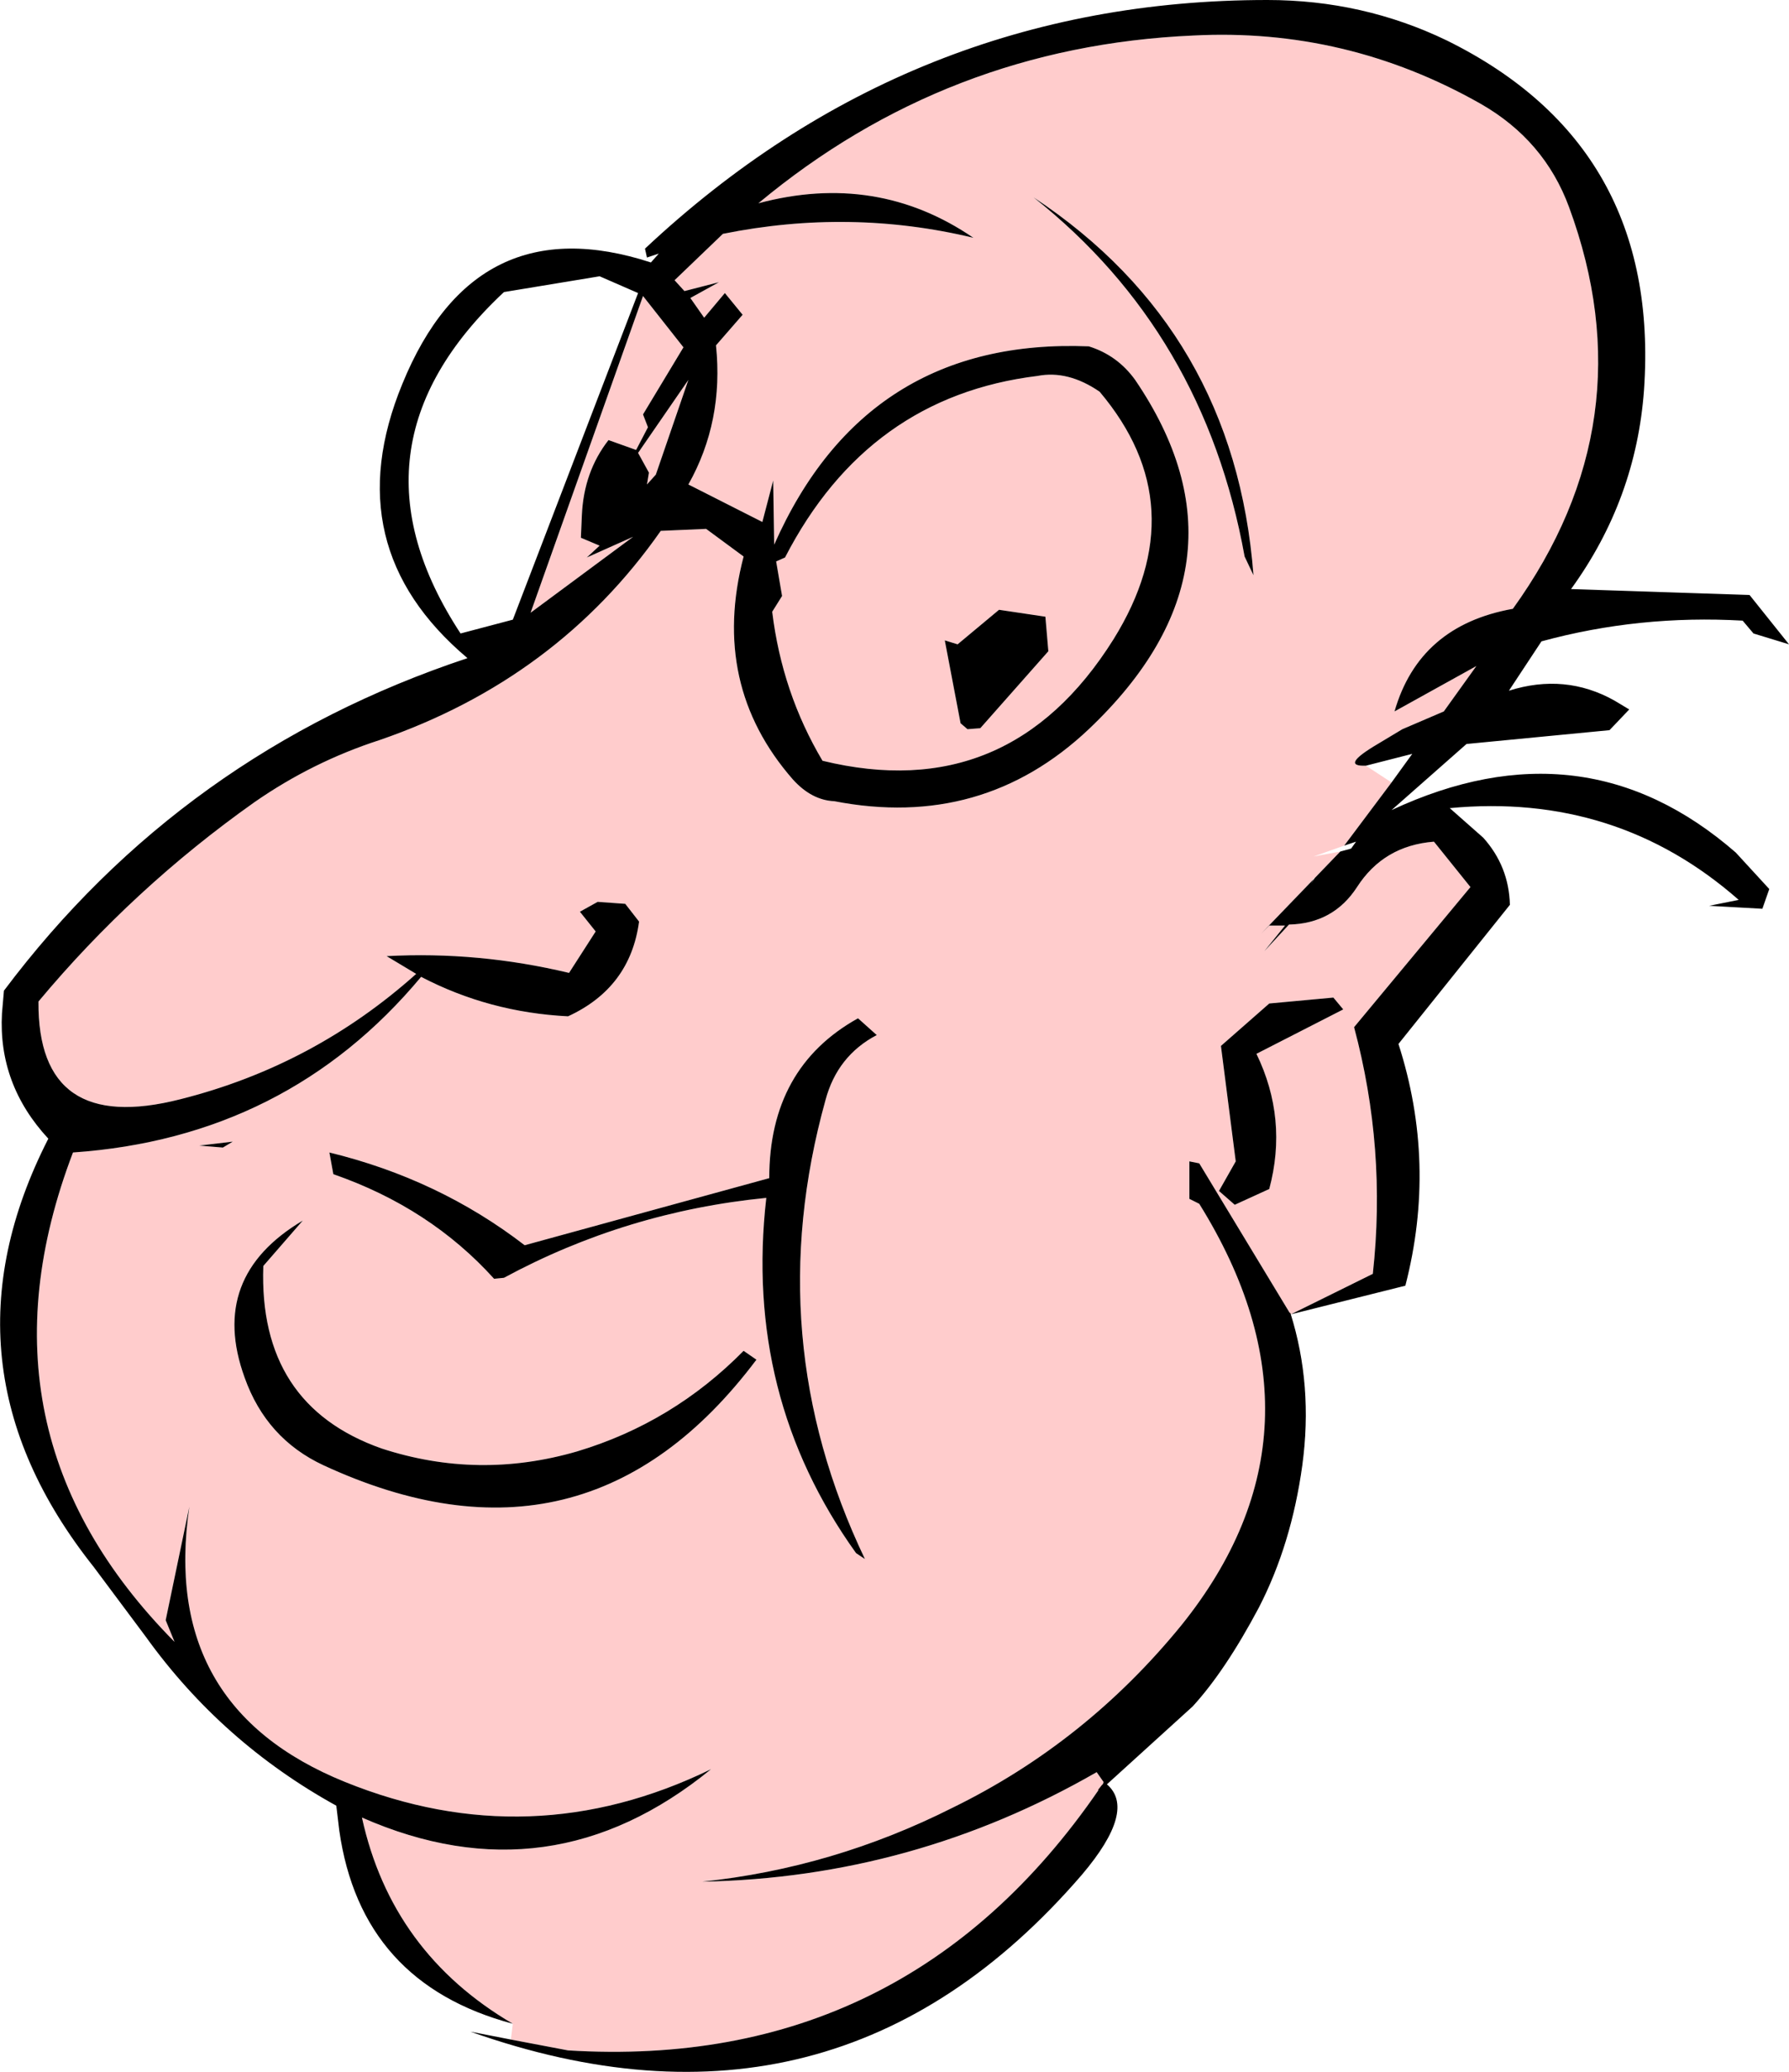
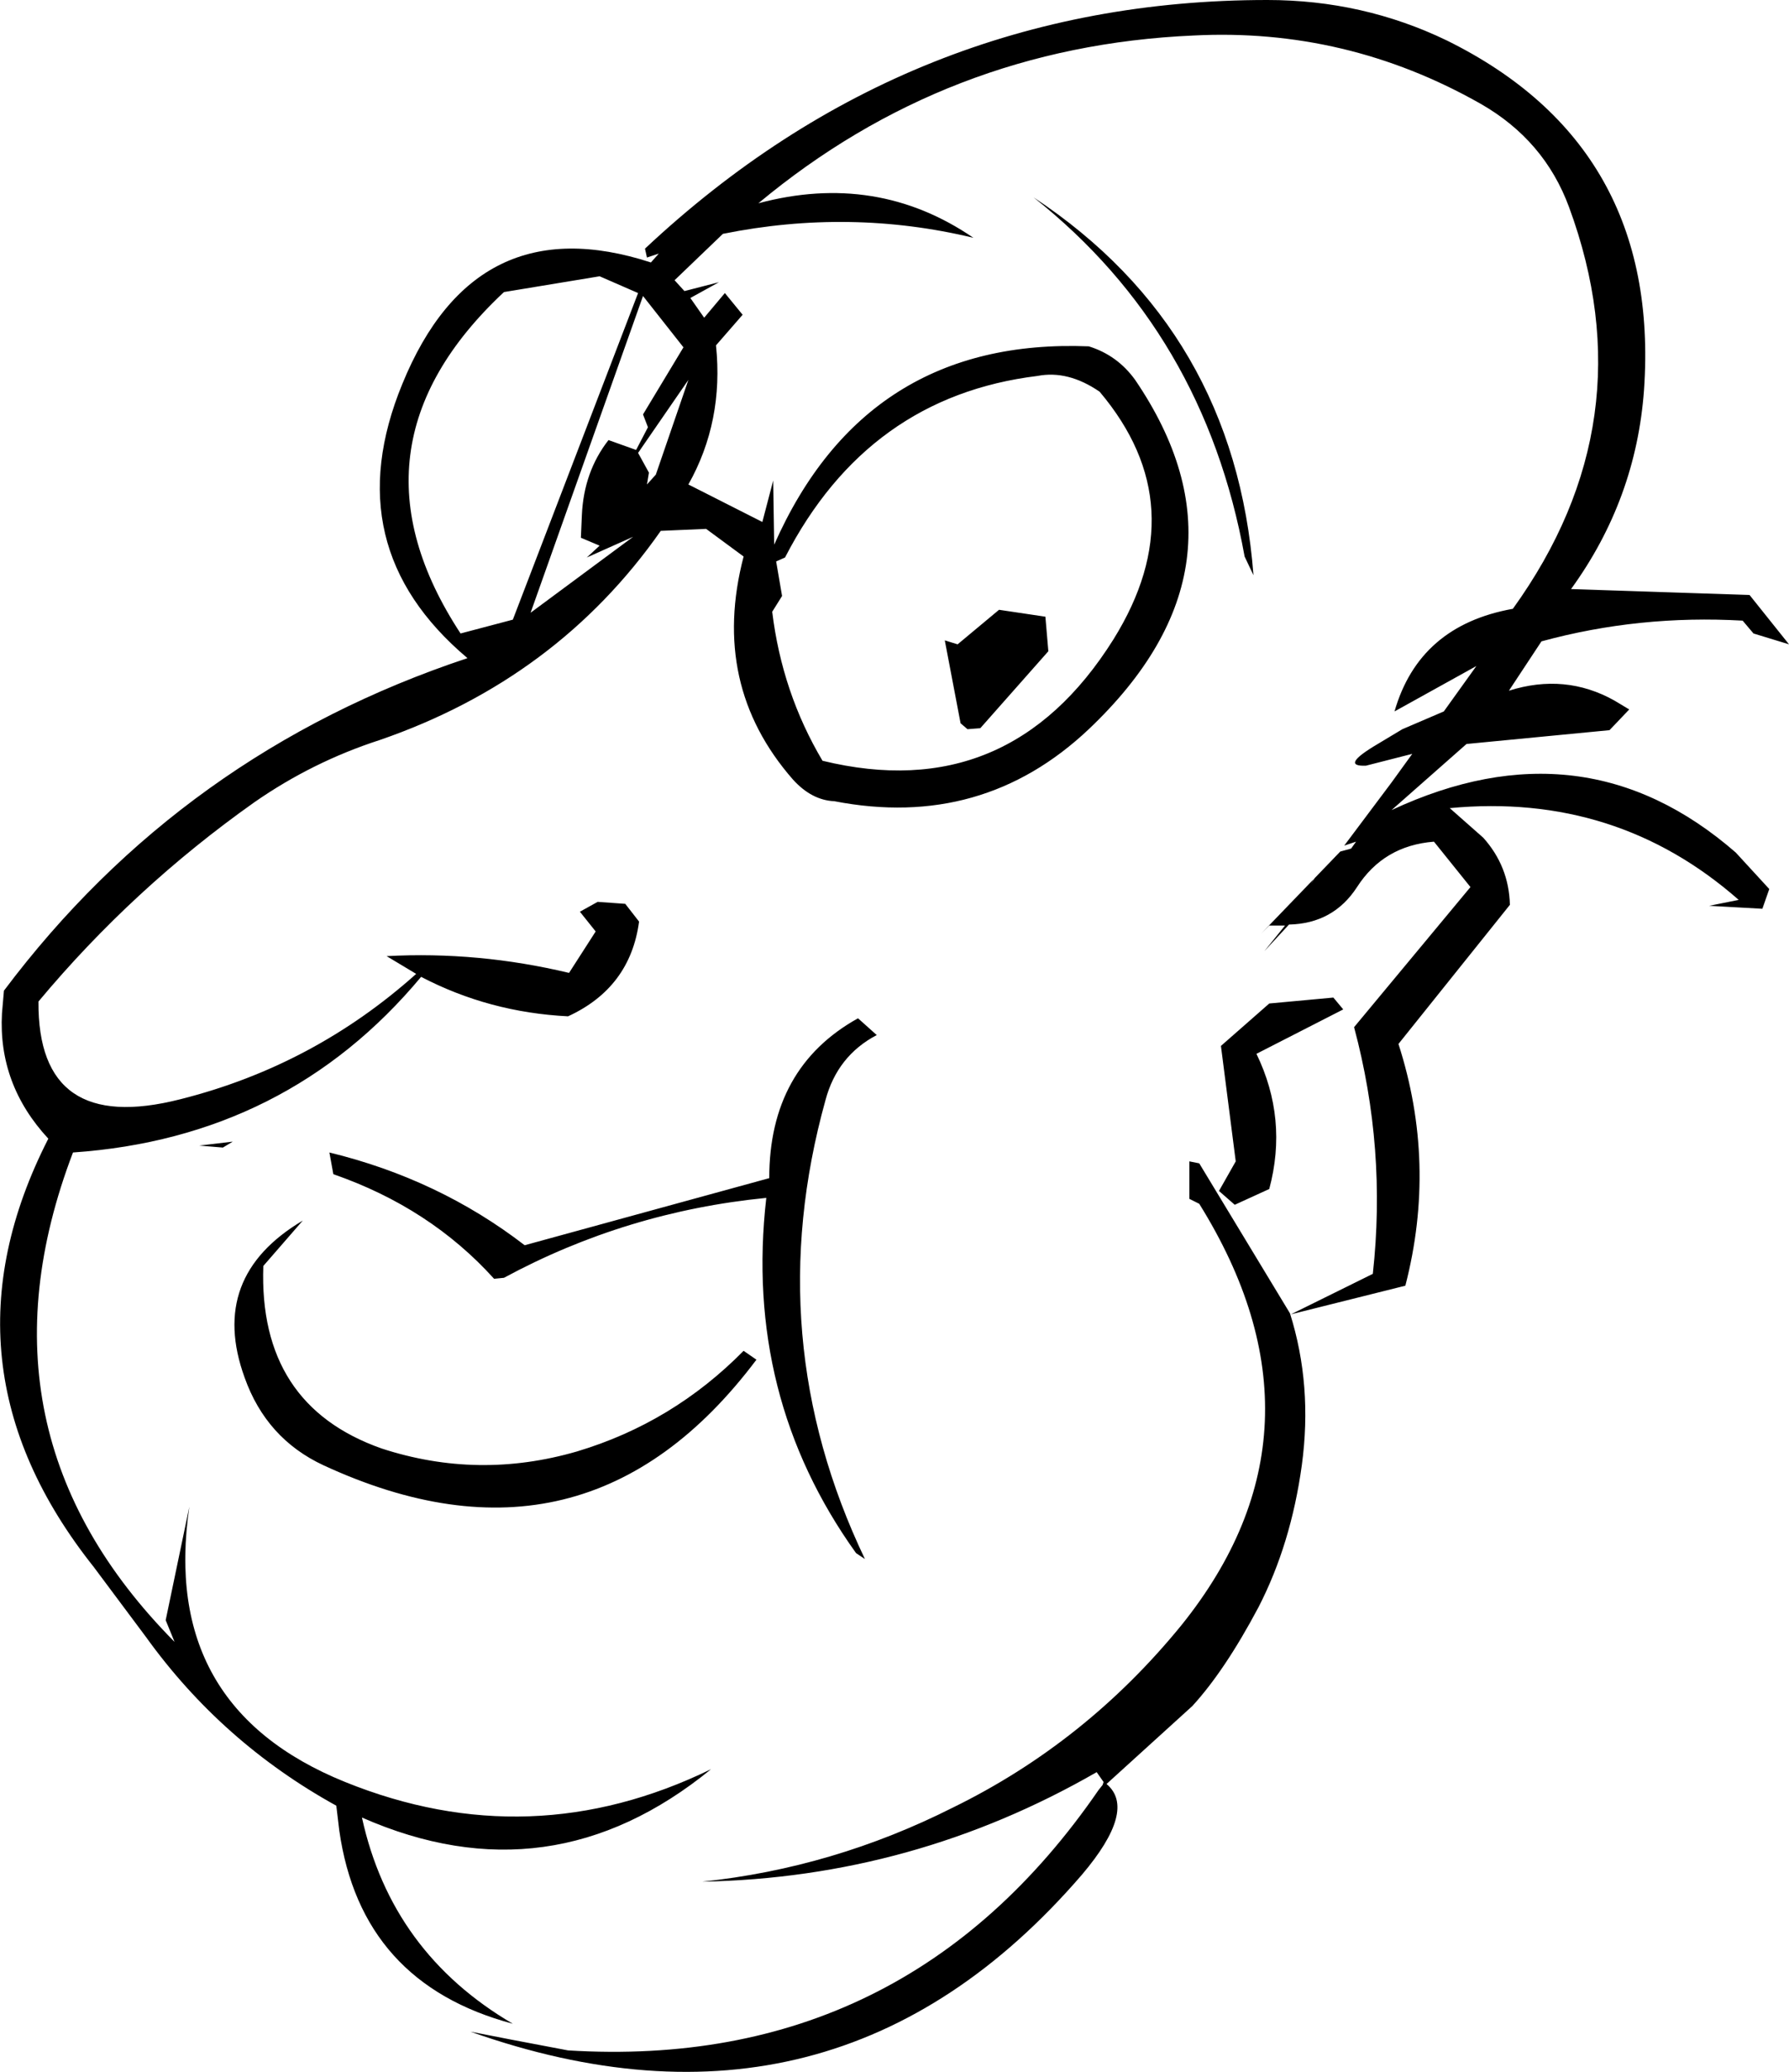
<svg xmlns="http://www.w3.org/2000/svg" height="105.0px" width="90.7px">
  <g transform="matrix(1.0, 0.0, 0.0, 1.0, 44.15, 54.0)">
-     <path d="M-18.15 48.55 Q-24.3 44.95 -25.8 38.1 -16.25 42.3 -8.1 35.65 -17.25 40.1 -26.65 36.3 -36.05 32.5 -34.55 22.35 L-35.75 28.1 -35.3 29.2 Q-45.85 18.55 -40.45 4.4 -29.6 3.65 -22.8 -4.5 -19.35 -2.7 -15.35 -2.5 -12.2 -3.95 -11.75 -7.3 L-12.45 -8.2 -13.85 -8.3 -14.75 -7.8 -13.95 -6.8 -15.3 -4.7 Q-19.9 -5.8 -24.55 -5.55 L-23.05 -4.65 Q-28.25 0.0 -35.0 1.7 -42.25 3.55 -42.2 -3.25 -37.4 -9.0 -31.25 -13.35 -28.3 -15.4 -24.9 -16.5 -15.9 -19.6 -10.65 -27.1 L-8.35 -27.2 -6.45 -25.8 Q-8.15 -19.3 -3.95 -14.5 -3.0 -13.45 -1.85 -13.4 5.65 -11.95 11.05 -17.05 19.8 -25.35 13.4 -34.75 12.5 -36.0 11.05 -36.45 -0.25 -36.9 -4.9 -26.4 L-4.95 -29.65 -5.5 -27.55 -9.25 -29.45 Q-7.45 -32.65 -7.85 -36.5 L-6.5 -38.05 -7.4 -39.15 -8.45 -37.9 -9.15 -38.9 -7.7 -39.7 -9.45 -39.25 -9.95 -39.8 -7.5 -42.15 Q-1.05 -43.45 5.2 -41.95 0.3 -45.3 -5.7 -43.7 3.85 -51.65 16.35 -52.2 24.1 -52.6 30.9 -48.75 34.15 -46.9 35.4 -43.5 39.4 -32.65 32.55 -23.15 27.8 -22.3 26.55 -17.95 L30.7 -20.25 29.05 -17.95 26.95 -17.05 25.7 -16.3 Q23.75 -15.15 25.1 -15.2 L26.4 -14.35 24.0 -11.15 22.45 -10.6 23.8 -10.85 22.5 -9.5 22.45 -9.5 22.45 -9.45 19.8 -6.7 20.2 -7.1 21.0 -7.1 19.95 -5.8 21.2 -7.15 Q23.45 -7.2 24.65 -9.05 26.0 -11.15 28.55 -11.35 L30.4 -9.05 24.5 -1.95 Q26.15 4.2 25.45 10.55 L21.3 12.6 21.25 12.55 16.65 4.95 16.15 4.85 16.15 6.75 16.65 7.0 Q23.75 18.4 15.75 28.35 10.9 34.3 4.15 37.6 -1.9 40.65 -8.55 41.35 2.15 41.15 11.45 35.8 L11.8 36.3 11.75 36.45 11.55 36.7 Q1.75 50.95 -15.35 49.9 L-18.25 49.35 -18.15 48.55 M19.4 -24.85 Q18.45 -37.25 8.25 -44.0 16.9 -37.15 18.95 -25.8 L19.4 -24.85 M11.6 -34.15 Q16.5 -28.35 12.3 -21.6 7.0 -13.15 -2.45 -15.45 -4.5 -18.9 -5.0 -23.0 L-4.5 -23.8 -4.8 -25.55 -4.35 -25.75 Q-0.15 -33.9 8.45 -34.95 10.0 -35.25 11.6 -34.15 M4.55 -17.35 L4.9 -17.05 5.55 -17.1 9.0 -21.0 8.85 -22.75 6.5 -23.1 4.4 -21.35 3.75 -21.55 4.55 -17.35 M17.75 -1.0 L18.5 4.85 17.65 6.35 18.45 7.05 20.2 6.25 Q21.15 2.7 19.55 -0.6 L23.95 -2.85 23.45 -3.45 20.2 -3.15 17.75 -1.0 M-11.3 -32.35 L-11.9 -31.2 -13.3 -31.7 Q-14.55 -30.1 -14.65 -27.9 L-14.7 -26.75 -13.75 -26.35 -14.4 -25.75 -12.05 -26.8 -17.25 -22.95 -11.55 -39.0 -9.5 -36.4 -11.55 -33.0 -11.3 -32.35 M-11.35 -29.45 L-11.25 -30.05 -11.8 -31.05 -9.25 -34.75 -10.9 -29.95 -11.35 -29.45 M-18.6 10.75 Q-12.4 7.4 -5.3 6.7 -6.45 16.75 -0.75 24.7 L-0.3 25.0 Q-5.65 13.8 -2.3 1.75 -1.7 -0.5 0.3 -1.55 L-0.65 -2.4 Q-5.15 0.1 -5.15 5.7 L-17.55 9.1 Q-21.9 5.75 -27.45 4.4 L-27.25 5.5 Q-22.35 7.2 -19.1 10.8 L-18.6 10.75 M-6.45 14.45 Q-10.05 18.1 -14.9 19.55 -19.9 21.0 -24.8 19.4 -31.05 17.2 -30.8 10.15 L-28.8 7.85 Q-33.6 10.7 -31.75 15.8 -30.65 18.9 -27.75 20.25 -14.45 26.4 -5.8 14.9 L-6.45 14.45 M-32.35 3.85 L-34.05 4.05 -32.85 4.15 -32.35 3.85" fill="#ffcccc" fill-rule="evenodd" stroke="none" />
    <path d="M-18.15 48.55 Q-25.85 46.5 -26.95 38.75 L-27.1 37.5 Q-32.9 34.3 -36.75 28.95 L-39.4 25.4 Q-47.55 15.15 -41.7 3.7 -44.25 0.95 -44.05 -2.65 L-43.95 -3.8 Q-34.9 -15.85 -20.45 -20.65 -27.15 -26.3 -23.75 -34.55 -20.05 -43.6 -11.15 -40.7 L-10.75 -41.15 -11.35 -40.95 -11.45 -41.4 Q2.0 -54.0 20.1 -54.0 24.95 -54.0 29.2 -51.95 40.05 -46.6 39.2 -34.25 38.8 -28.7 35.5 -24.15 L44.55 -23.85 46.55 -21.35 44.75 -21.9 44.2 -22.55 Q38.95 -22.85 34.0 -21.5 L32.35 -19.0 Q35.2 -19.9 37.7 -18.5 L38.45 -18.05 37.45 -17.0 30.2 -16.3 26.4 -12.95 Q36.15 -17.5 43.85 -10.8 L45.55 -8.95 45.2 -7.95 42.5 -8.1 44.0 -8.4 Q37.8 -13.85 29.35 -13.05 L31.05 -11.55 Q32.35 -10.1 32.4 -8.15 L26.75 -1.1 Q28.7 4.95 27.1 11.15 L21.3 12.6 25.45 10.55 Q26.15 4.2 24.5 -1.95 L30.4 -9.05 28.55 -11.35 Q26.0 -11.15 24.65 -9.05 23.45 -7.2 21.2 -7.15 L19.95 -5.8 21.0 -7.1 20.2 -7.1 19.8 -6.7 22.45 -9.45 22.3 -9.2 22.5 -9.5 23.8 -10.85 24.35 -11.0 24.6 -11.35 24.0 -11.15 26.4 -14.35 27.45 -15.8 25.1 -15.2 Q23.75 -15.15 25.7 -16.3 L26.95 -17.05 29.05 -17.95 30.7 -20.25 26.55 -17.95 Q27.8 -22.3 32.55 -23.15 39.4 -32.65 35.4 -43.5 34.15 -46.9 30.9 -48.75 24.1 -52.6 16.35 -52.2 3.85 -51.65 -5.7 -43.7 0.3 -45.3 5.2 -41.95 -1.05 -43.45 -7.5 -42.15 L-9.95 -39.8 -9.45 -39.25 -7.7 -39.7 -9.15 -38.9 -8.45 -37.9 -7.4 -39.15 -6.5 -38.05 -7.85 -36.5 Q-7.45 -32.65 -9.25 -29.45 L-5.5 -27.55 -4.95 -29.65 -4.9 -26.4 Q-0.25 -36.9 11.05 -36.45 12.5 -36.0 13.4 -34.75 19.8 -25.35 11.05 -17.05 5.65 -11.95 -1.85 -13.4 -3.0 -13.45 -3.95 -14.5 -8.15 -19.3 -6.45 -25.8 L-8.35 -27.2 -10.65 -27.1 Q-15.9 -19.6 -24.9 -16.5 -28.3 -15.4 -31.25 -13.35 -37.4 -9.0 -42.2 -3.25 -42.25 3.55 -35.0 1.7 -28.25 0.0 -23.05 -4.65 L-24.55 -5.55 Q-19.9 -5.8 -15.3 -4.7 L-13.95 -6.8 -14.75 -7.8 -13.85 -8.3 -12.45 -8.2 -11.75 -7.3 Q-12.2 -3.95 -15.35 -2.5 -19.35 -2.7 -22.8 -4.5 -29.6 3.65 -40.45 4.4 -45.85 18.55 -35.3 29.2 L-35.75 28.1 -34.55 22.35 Q-36.05 32.5 -26.65 36.3 -17.25 40.1 -8.1 35.65 -16.25 42.3 -25.8 38.1 -24.3 44.95 -18.15 48.55 M21.25 12.55 Q22.4 16.2 21.85 20.25 21.3 24.25 19.65 27.45 17.95 30.65 16.3 32.45 L11.95 36.4 Q13.5 37.7 10.7 41.0 -1.8 55.5 -20.3 48.95 L-18.25 49.35 -15.35 49.9 Q1.75 50.95 11.55 36.7 L11.75 36.45 11.95 36.4 11.75 36.45 11.8 36.3 11.45 35.8 Q2.15 41.15 -8.55 41.35 -1.9 40.65 4.15 37.6 10.9 34.3 15.75 28.35 23.75 18.4 16.65 7.0 L16.15 6.75 16.15 4.85 16.65 4.95 21.25 12.55 M17.75 -1.0 L20.2 -3.15 23.45 -3.45 23.95 -2.85 19.55 -0.6 Q21.15 2.7 20.2 6.25 L18.45 7.05 17.65 6.35 18.5 4.85 17.75 -1.0 M4.55 -17.35 L3.75 -21.55 4.4 -21.35 6.5 -23.1 8.85 -22.75 9.0 -21.0 5.55 -17.1 4.9 -17.05 4.55 -17.35 M11.6 -34.15 Q10.0 -35.25 8.45 -34.95 -0.15 -33.9 -4.35 -25.75 L-4.8 -25.55 -4.5 -23.8 -5.0 -23.0 Q-4.5 -18.9 -2.45 -15.45 7.0 -13.15 12.3 -21.6 16.5 -28.35 11.6 -34.15 M19.4 -24.85 L18.95 -25.8 Q16.9 -37.15 8.25 -44.0 18.45 -37.25 19.4 -24.85 M-11.8 -39.15 L-13.75 -40.0 -18.6 -39.2 Q-27.0 -31.35 -20.8 -21.9 L-18.15 -22.6 -11.8 -39.15 M-32.35 3.85 L-32.85 4.15 -34.05 4.05 -32.35 3.85 M-6.45 14.45 L-5.8 14.9 Q-14.45 26.4 -27.75 20.25 -30.65 18.9 -31.75 15.8 -33.6 10.7 -28.8 7.85 L-30.8 10.15 Q-31.05 17.2 -24.8 19.4 -19.9 21.0 -14.9 19.55 -10.05 18.1 -6.45 14.45 M-18.6 10.75 L-19.1 10.8 Q-22.35 7.2 -27.25 5.5 L-27.45 4.4 Q-21.9 5.75 -17.55 9.1 L-5.15 5.7 Q-5.15 0.1 -0.65 -2.4 L0.3 -1.55 Q-1.7 -0.5 -2.3 1.75 -5.65 13.8 -0.3 25.0 L-0.75 24.7 Q-6.45 16.75 -5.3 6.7 -12.4 7.4 -18.6 10.75 M-11.35 -29.45 L-10.9 -29.95 -9.25 -34.75 -11.8 -31.05 -11.25 -30.05 -11.35 -29.45 M-11.3 -32.35 L-11.55 -33.0 -9.5 -36.4 -11.55 -39.0 -17.25 -22.95 -12.05 -26.8 -14.4 -25.75 -13.75 -26.35 -14.7 -26.75 -14.65 -27.9 Q-14.55 -30.1 -13.3 -31.7 L-11.9 -31.2 -11.3 -32.35" fill="#000000" fill-rule="evenodd" stroke="none" />
-     <path d="M21.25 12.55 Q22.4 16.2 21.85 20.25 21.3 24.25 19.65 27.45 17.95 30.65 16.3 32.45 L11.95 36.4 11.75 36.45 11.55 36.7" fill="none" stroke="#000000" stroke-linecap="round" stroke-linejoin="round" stroke-width="0.05" />
  </g>
</svg>